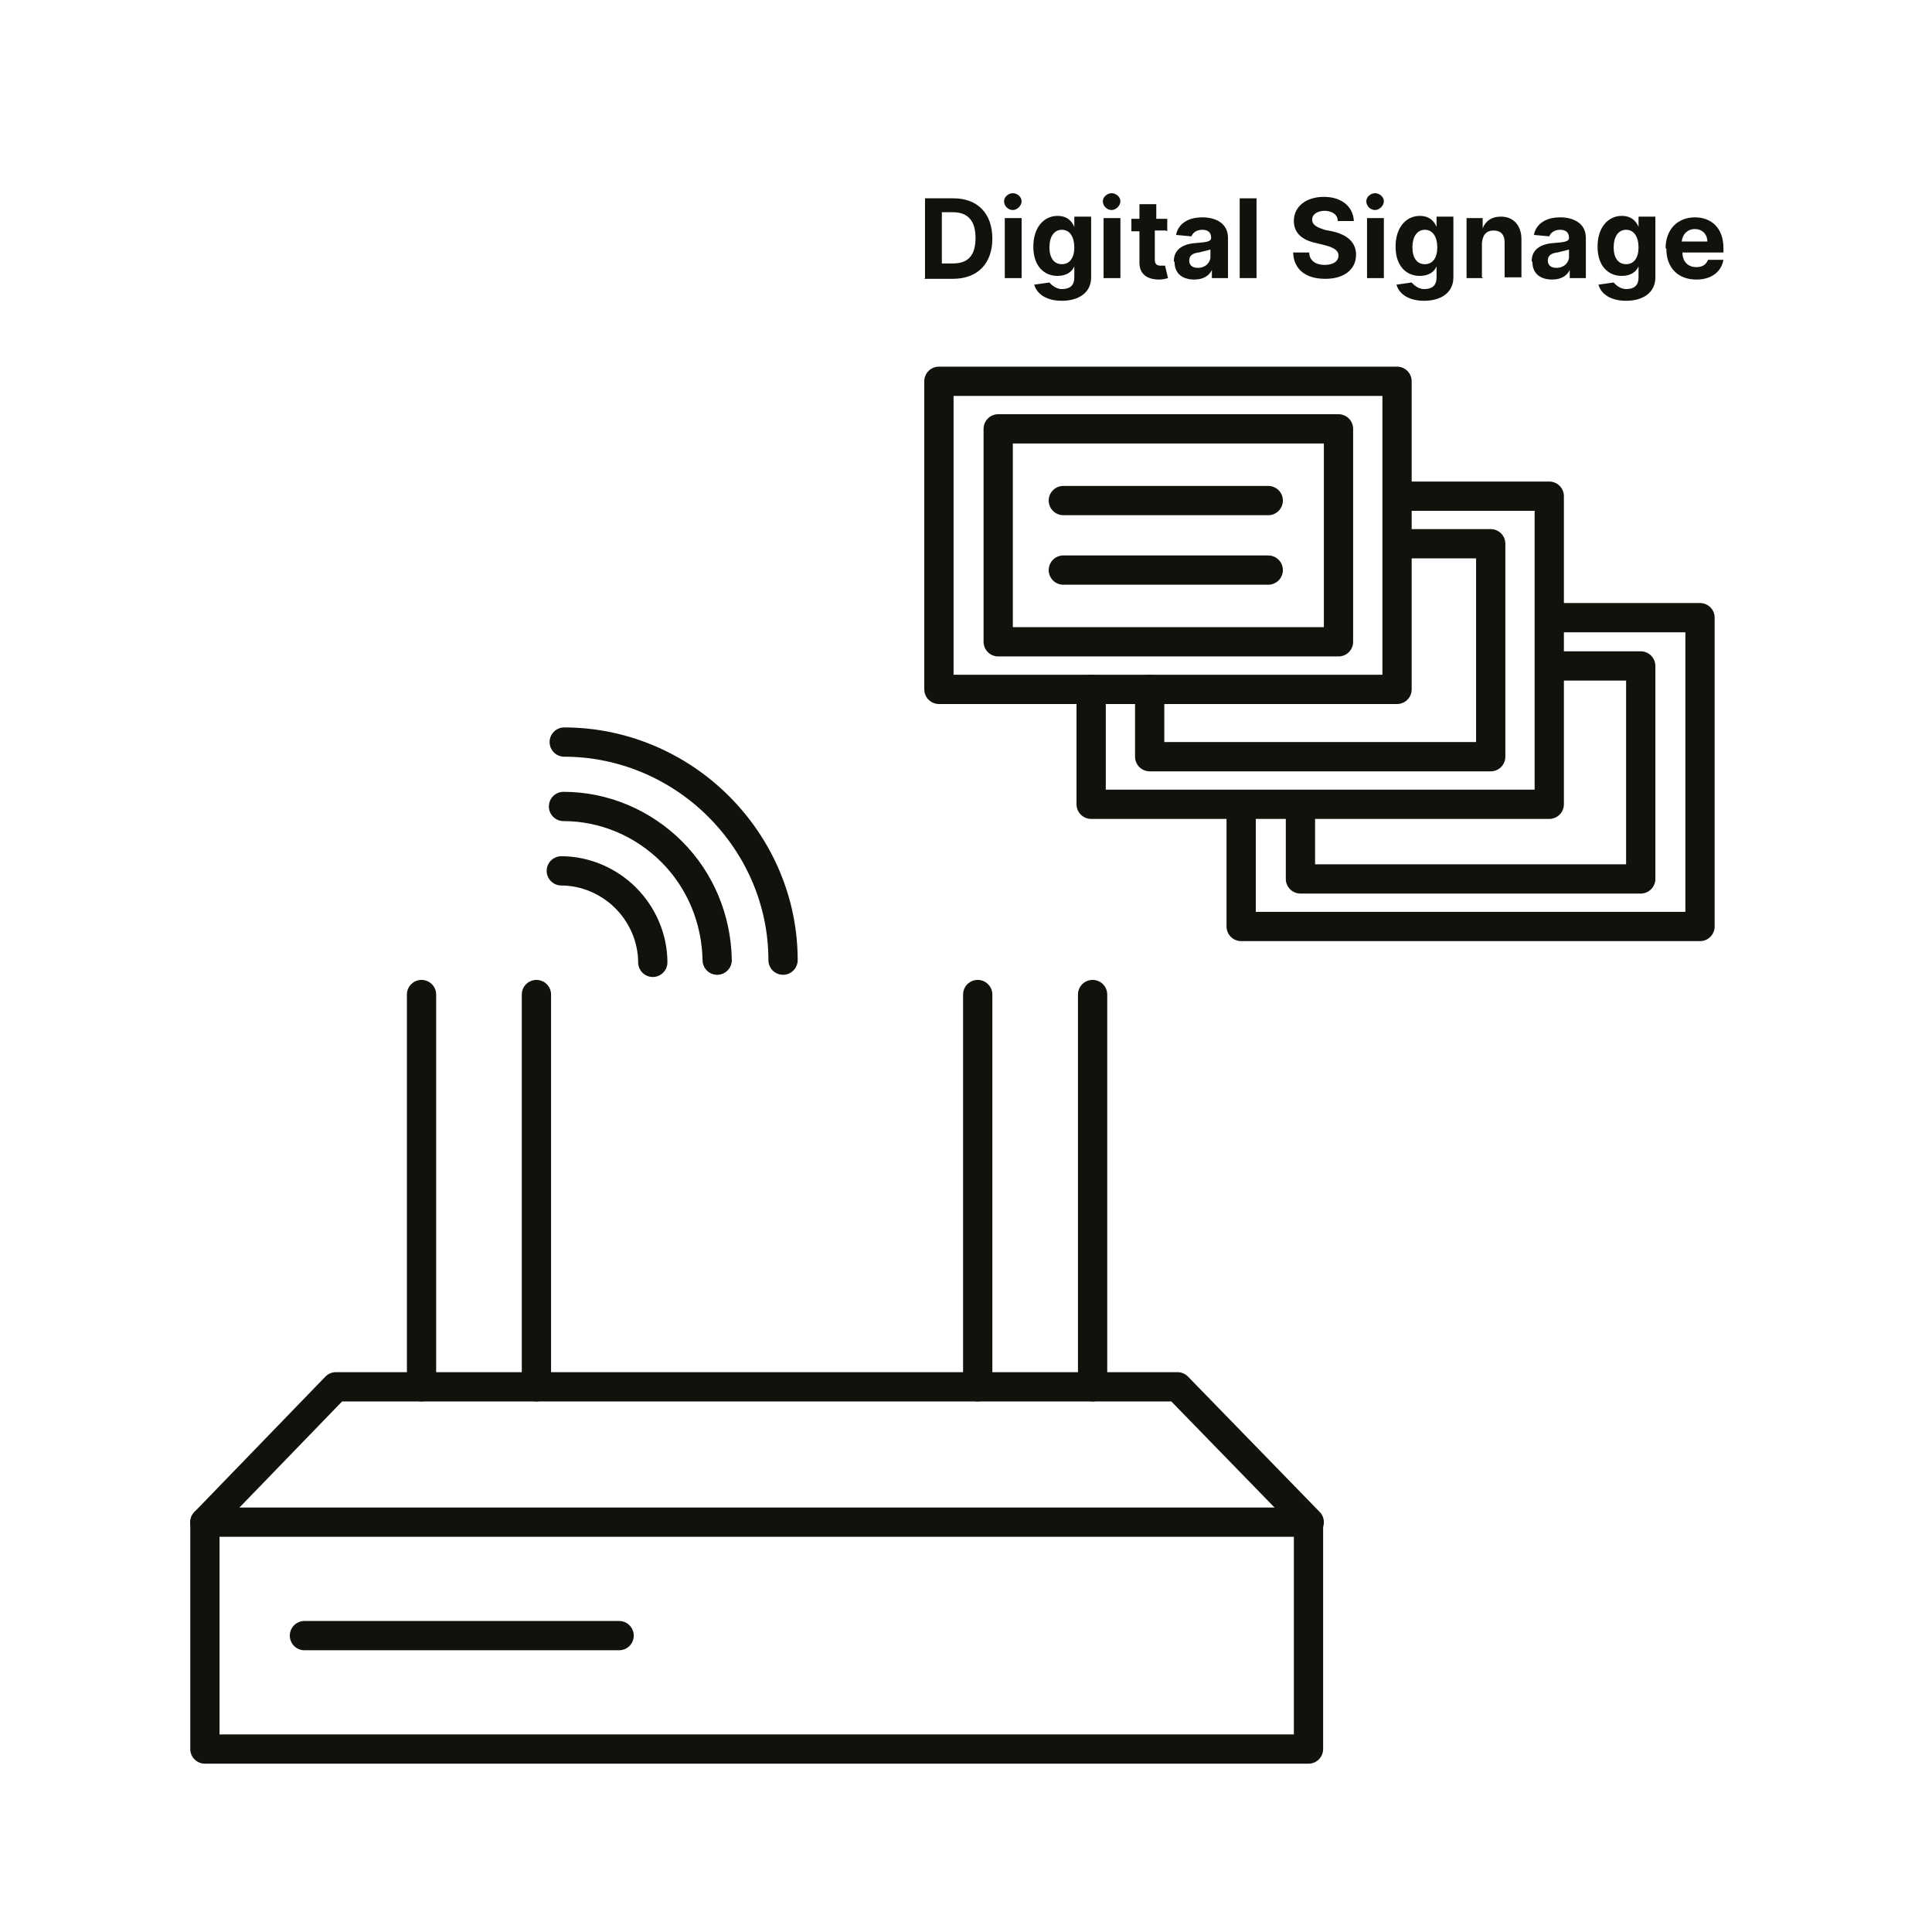
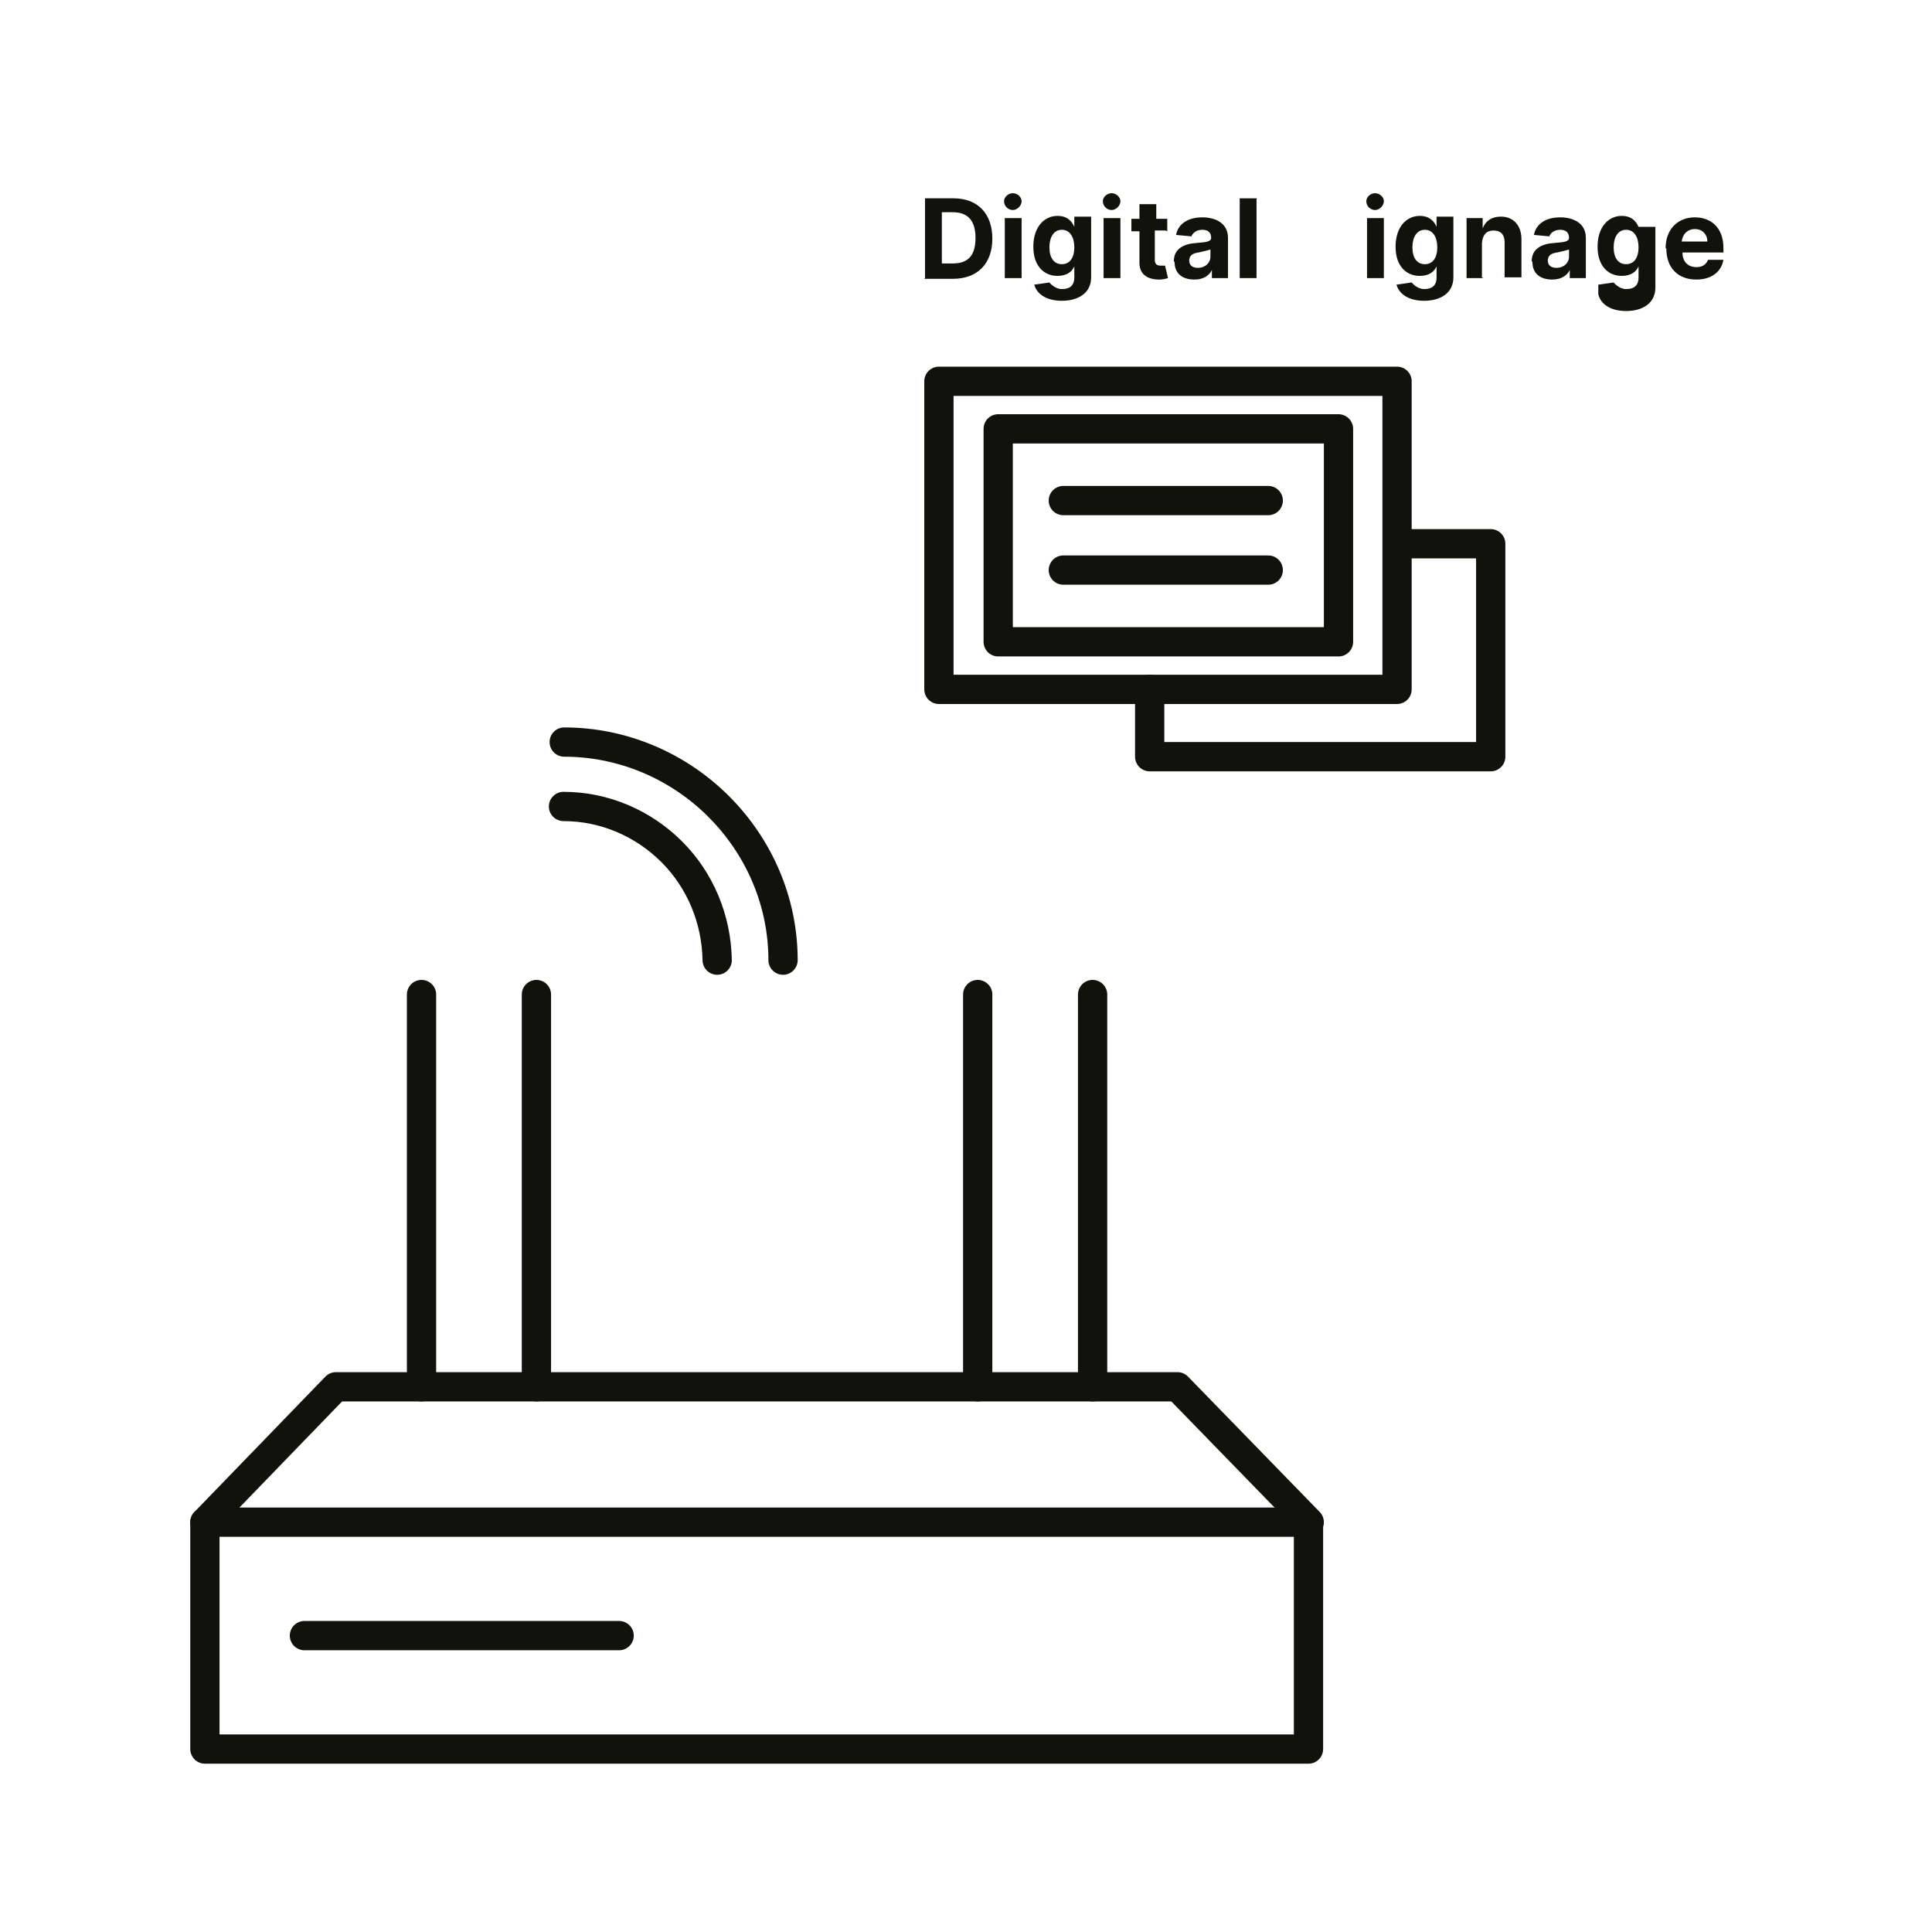
<svg xmlns="http://www.w3.org/2000/svg" id="D" width="264" height="264" viewBox="0 0 26.4 26.4">
  <defs>
    <style>
      .cls-1 {
        fill: none;
        stroke: #12120d;
        stroke-linecap: round;
        stroke-linejoin: round;
        stroke-width: .4px;
      }

      .cls-2 {
        fill: #12120d;
        stroke-width: 0px;
      }
    </style>
  </defs>
  <g>
    <rect class="cls-1" x="2.8" y="20.8" width="15.08" height="3.1" />
    <polyline class="cls-1" points="2.8 20.8 4.59 18.95 16.09 18.95 17.89 20.8" />
    <line class="cls-1" x1="8.46" y1="22.35" x2="4.16" y2="22.35" />
    <g>
      <g>
        <line class="cls-1" x1="5.76" y1="13.59" x2="5.76" y2="18.95" />
        <line class="cls-1" x1="7.33" y1="13.59" x2="7.33" y2="18.95" />
      </g>
      <g>
        <line class="cls-1" x1="13.36" y1="13.59" x2="13.36" y2="18.95" />
        <line class="cls-1" x1="14.93" y1="13.59" x2="14.93" y2="18.95" />
      </g>
    </g>
  </g>
  <g>
    <path class="cls-1" d="M7.71,10.14c.79,0,1.55.32,2.11.88s.88,1.31.88,2.1" />
    <path class="cls-1" d="M7.7,11.02c.56,0,1.09.23,1.48.62s.61.92.62,1.48" />
-     <path class="cls-1" d="M7.67,11.9c.33,0,.65.14.88.37s.37.55.37.88" />
  </g>
  <g>
    <g>
      <path class="cls-2" d="M12.64,3.8v-1.09h.39c.33,0,.53.21.53.55s-.2.55-.54.55h-.39ZM13.02,3.6c.21,0,.31-.11.31-.35s-.11-.35-.31-.35h-.15v.7h.15Z" />
      <path class="cls-2" d="M13.72,2.75c0-.06.06-.11.12-.11s.12.05.12.11-.06.12-.12.12-.12-.05-.12-.12ZM13.73,2.98h.23v.82h-.23v-.82Z" />
      <path class="cls-2" d="M14.13,3.89l.21-.03s.07.09.17.09.17-.04.17-.16v-.15h0c-.03.07-.1.13-.23.13-.18,0-.33-.13-.33-.4s.15-.42.33-.42c.14,0,.2.08.23.15h0v-.14h.23v.83c0,.21-.17.32-.4.32-.22,0-.35-.1-.38-.23ZM14.68,3.38c0-.14-.06-.24-.17-.24s-.17.1-.17.24.06.23.17.23.17-.09.17-.23Z" />
      <path class="cls-2" d="M15.07,2.75c0-.06.06-.11.12-.11s.12.05.12.11-.06.12-.12.12-.12-.05-.12-.12ZM15.08,2.98h.23v.82h-.23v-.82Z" />
      <path class="cls-2" d="M15.93,3.15h-.15v.4c0,.06.03.08.08.08.02,0,.05,0,.06,0l.04.17s-.06.02-.12.02c-.16,0-.27-.07-.27-.23v-.43h-.11v-.17h.11v-.2h.23v.2h.15v.17Z" />
      <path class="cls-2" d="M16.04,3.57c0-.18.15-.24.31-.25.14-.01.2-.02.2-.07h0c0-.07-.04-.11-.12-.11-.08,0-.13.04-.15.09l-.21-.02c.03-.15.16-.24.36-.24.18,0,.35.08.35.28v.55h-.22v-.11h0c-.04.08-.12.13-.24.13-.16,0-.27-.08-.27-.24ZM16.54,3.5v-.09s-.11.03-.16.04c-.08.01-.13.04-.13.11s.05.1.12.1c.1,0,.17-.07.17-.15Z" />
      <path class="cls-2" d="M17.17,3.8h-.23v-1.09h.23v1.09Z" />
-       <path class="cls-2" d="M18.11,2.88c-.11,0-.18.05-.18.12,0,.08.08.11.17.14l.1.02c.19.04.33.14.33.32,0,.2-.16.33-.42.33s-.43-.12-.44-.36h.22c0,.11.09.17.21.17s.19-.05.19-.13c0-.07-.07-.11-.19-.14l-.12-.03c-.19-.04-.3-.14-.3-.3,0-.2.17-.33.41-.33s.4.13.41.33h-.22c0-.09-.08-.14-.19-.14Z" />
      <path class="cls-2" d="M18.67,2.75c0-.06.06-.11.12-.11s.12.05.12.11-.06.12-.12.12-.12-.05-.12-.12ZM18.68,2.98h.23v.82h-.23v-.82Z" />
      <path class="cls-2" d="M19.08,3.89l.21-.03s.07.09.17.09.17-.04.17-.16v-.15h0c-.03.07-.1.13-.23.13-.18,0-.33-.13-.33-.4s.15-.42.33-.42c.14,0,.2.08.23.15h0v-.14h.23v.83c0,.21-.17.32-.4.32-.22,0-.35-.1-.38-.23ZM19.64,3.38c0-.14-.06-.24-.17-.24s-.17.1-.17.24.06.23.17.23.17-.09.17-.23Z" />
      <path class="cls-2" d="M20.27,3.8h-.23v-.82h.22v.14h0c.04-.1.12-.16.25-.16.17,0,.28.12.28.31v.52h-.23v-.48c0-.1-.05-.16-.15-.16s-.15.06-.16.17v.47Z" />
      <path class="cls-2" d="M20.93,3.57c0-.18.15-.24.31-.25.14-.01.2-.02.2-.07h0c0-.07-.04-.11-.12-.11-.08,0-.13.04-.15.09l-.21-.02c.03-.15.16-.24.36-.24.18,0,.35.08.35.28v.55h-.22v-.11h0c-.04.08-.12.13-.24.13-.16,0-.27-.08-.27-.24ZM21.44,3.5v-.09s-.11.03-.16.04c-.08.01-.13.04-.13.11s.05.1.12.1c.1,0,.17-.07.17-.15Z" />
-       <path class="cls-2" d="M21.84,3.89l.21-.03s.07.09.17.09.17-.04.17-.16v-.15h0c-.03.07-.1.13-.23.13-.18,0-.33-.13-.33-.4s.15-.42.33-.42c.14,0,.2.08.23.15h0v-.14h.23v.83c0,.21-.17.32-.4.32-.22,0-.35-.1-.38-.23ZM22.39,3.38c0-.14-.06-.24-.17-.24s-.17.1-.17.24.06.23.17.23.17-.09.17-.23Z" />
+       <path class="cls-2" d="M21.84,3.89l.21-.03s.07.09.17.09.17-.04.17-.16v-.15h0c-.03.07-.1.13-.23.13-.18,0-.33-.13-.33-.4s.15-.42.33-.42c.14,0,.2.08.23.15h0h.23v.83c0,.21-.17.32-.4.32-.22,0-.35-.1-.38-.23ZM22.39,3.38c0-.14-.06-.24-.17-.24s-.17.1-.17.24.06.23.17.23.17-.09.17-.23Z" />
      <path class="cls-2" d="M22.76,3.39c0-.25.16-.42.4-.42.22,0,.39.14.39.42v.06h-.56c0,.12.07.2.19.2.08,0,.13-.03.16-.1h.21c-.03.17-.17.27-.37.27-.25,0-.41-.16-.41-.42ZM23.33,3.3c0-.1-.07-.17-.17-.17s-.17.07-.18.17h.34Z" />
    </g>
    <g>
      <rect class="cls-1" x="13.64" y="5.86" width="4.65" height="2.91" />
      <rect class="cls-1" x="12.83" y="5.21" width="6.26" height="4.21" />
      <line class="cls-1" x1="14.53" y1="6.84" x2="17.33" y2="6.84" />
      <line class="cls-1" x1="14.53" y1="7.79" x2="17.33" y2="7.79" />
    </g>
    <g>
      <polyline class="cls-1" points="19.14 7.43 20.37 7.43 20.37 10.34 15.71 10.34 15.71 9.42" />
-       <polyline class="cls-1" points="19.14 6.78 21.17 6.78 21.17 10.99 14.91 10.99 14.91 9.42" />
    </g>
    <g>
-       <polyline class="cls-1" points="21.2 9.1 22.42 9.1 22.42 12.01 17.77 12.01 17.77 11.09" />
-       <polyline class="cls-1" points="21.2 8.44 23.23 8.44 23.23 12.66 16.96 12.66 16.96 11.09" />
-     </g>
+       </g>
  </g>
</svg>